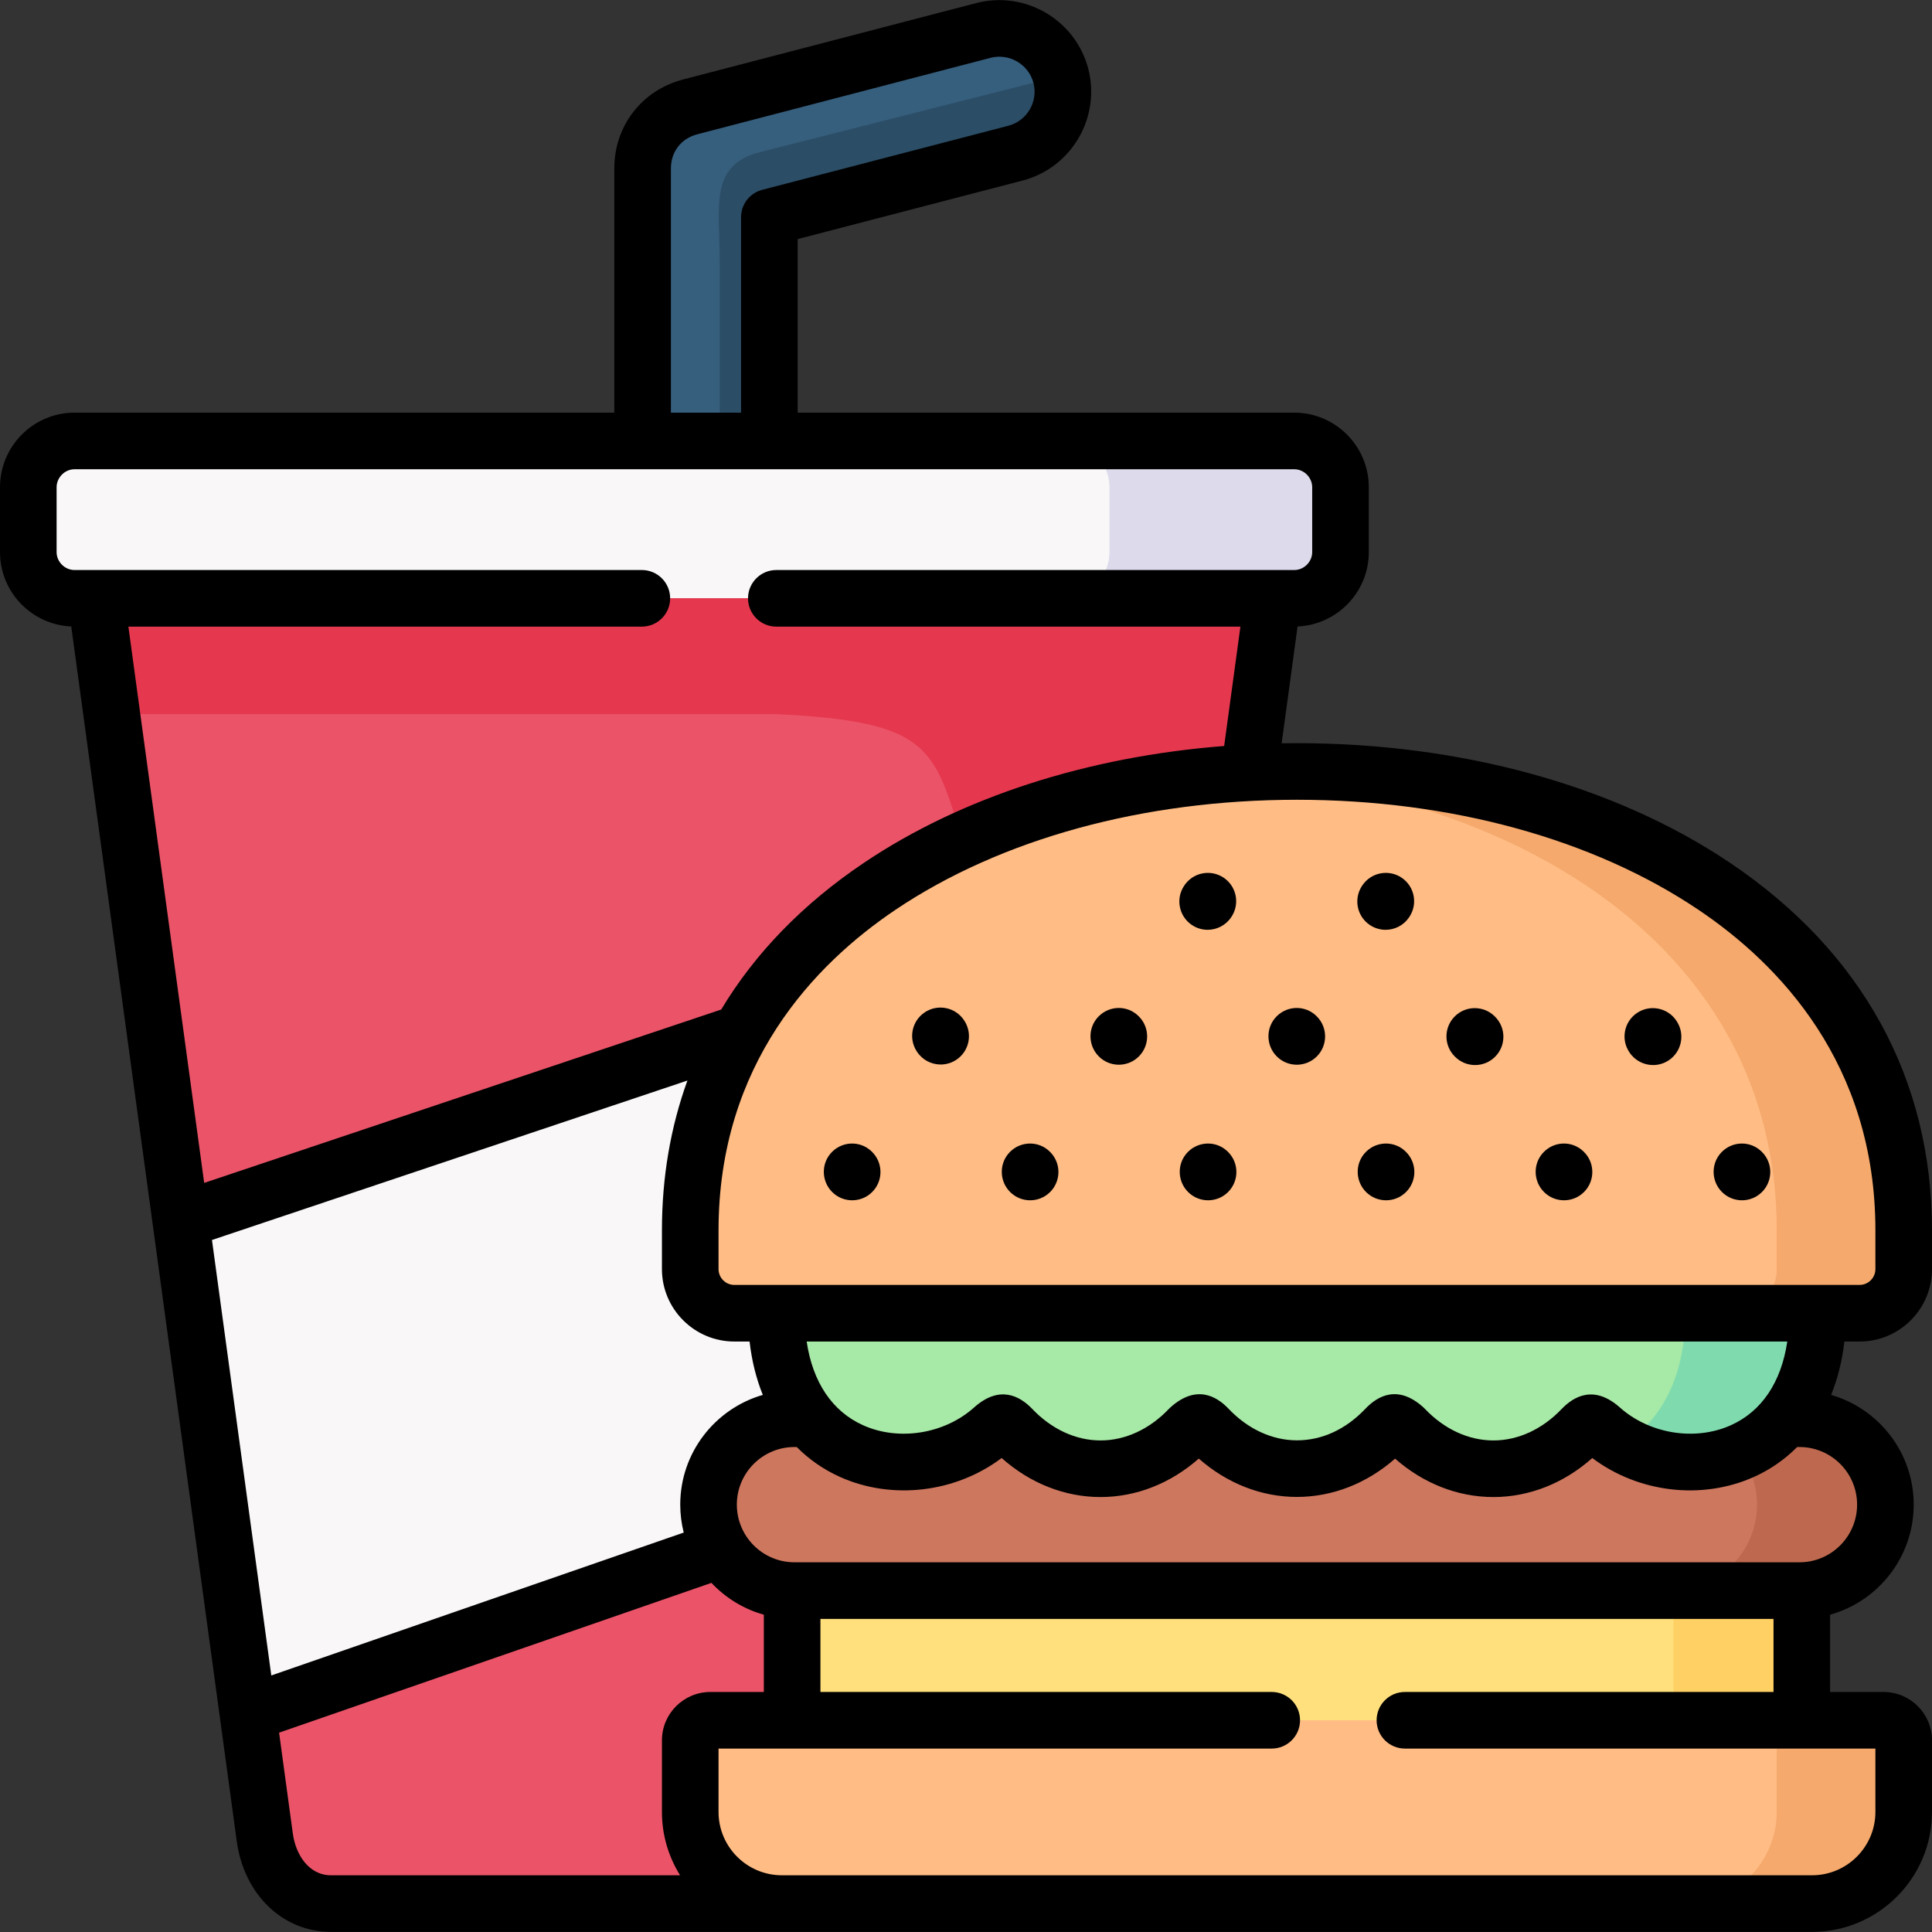
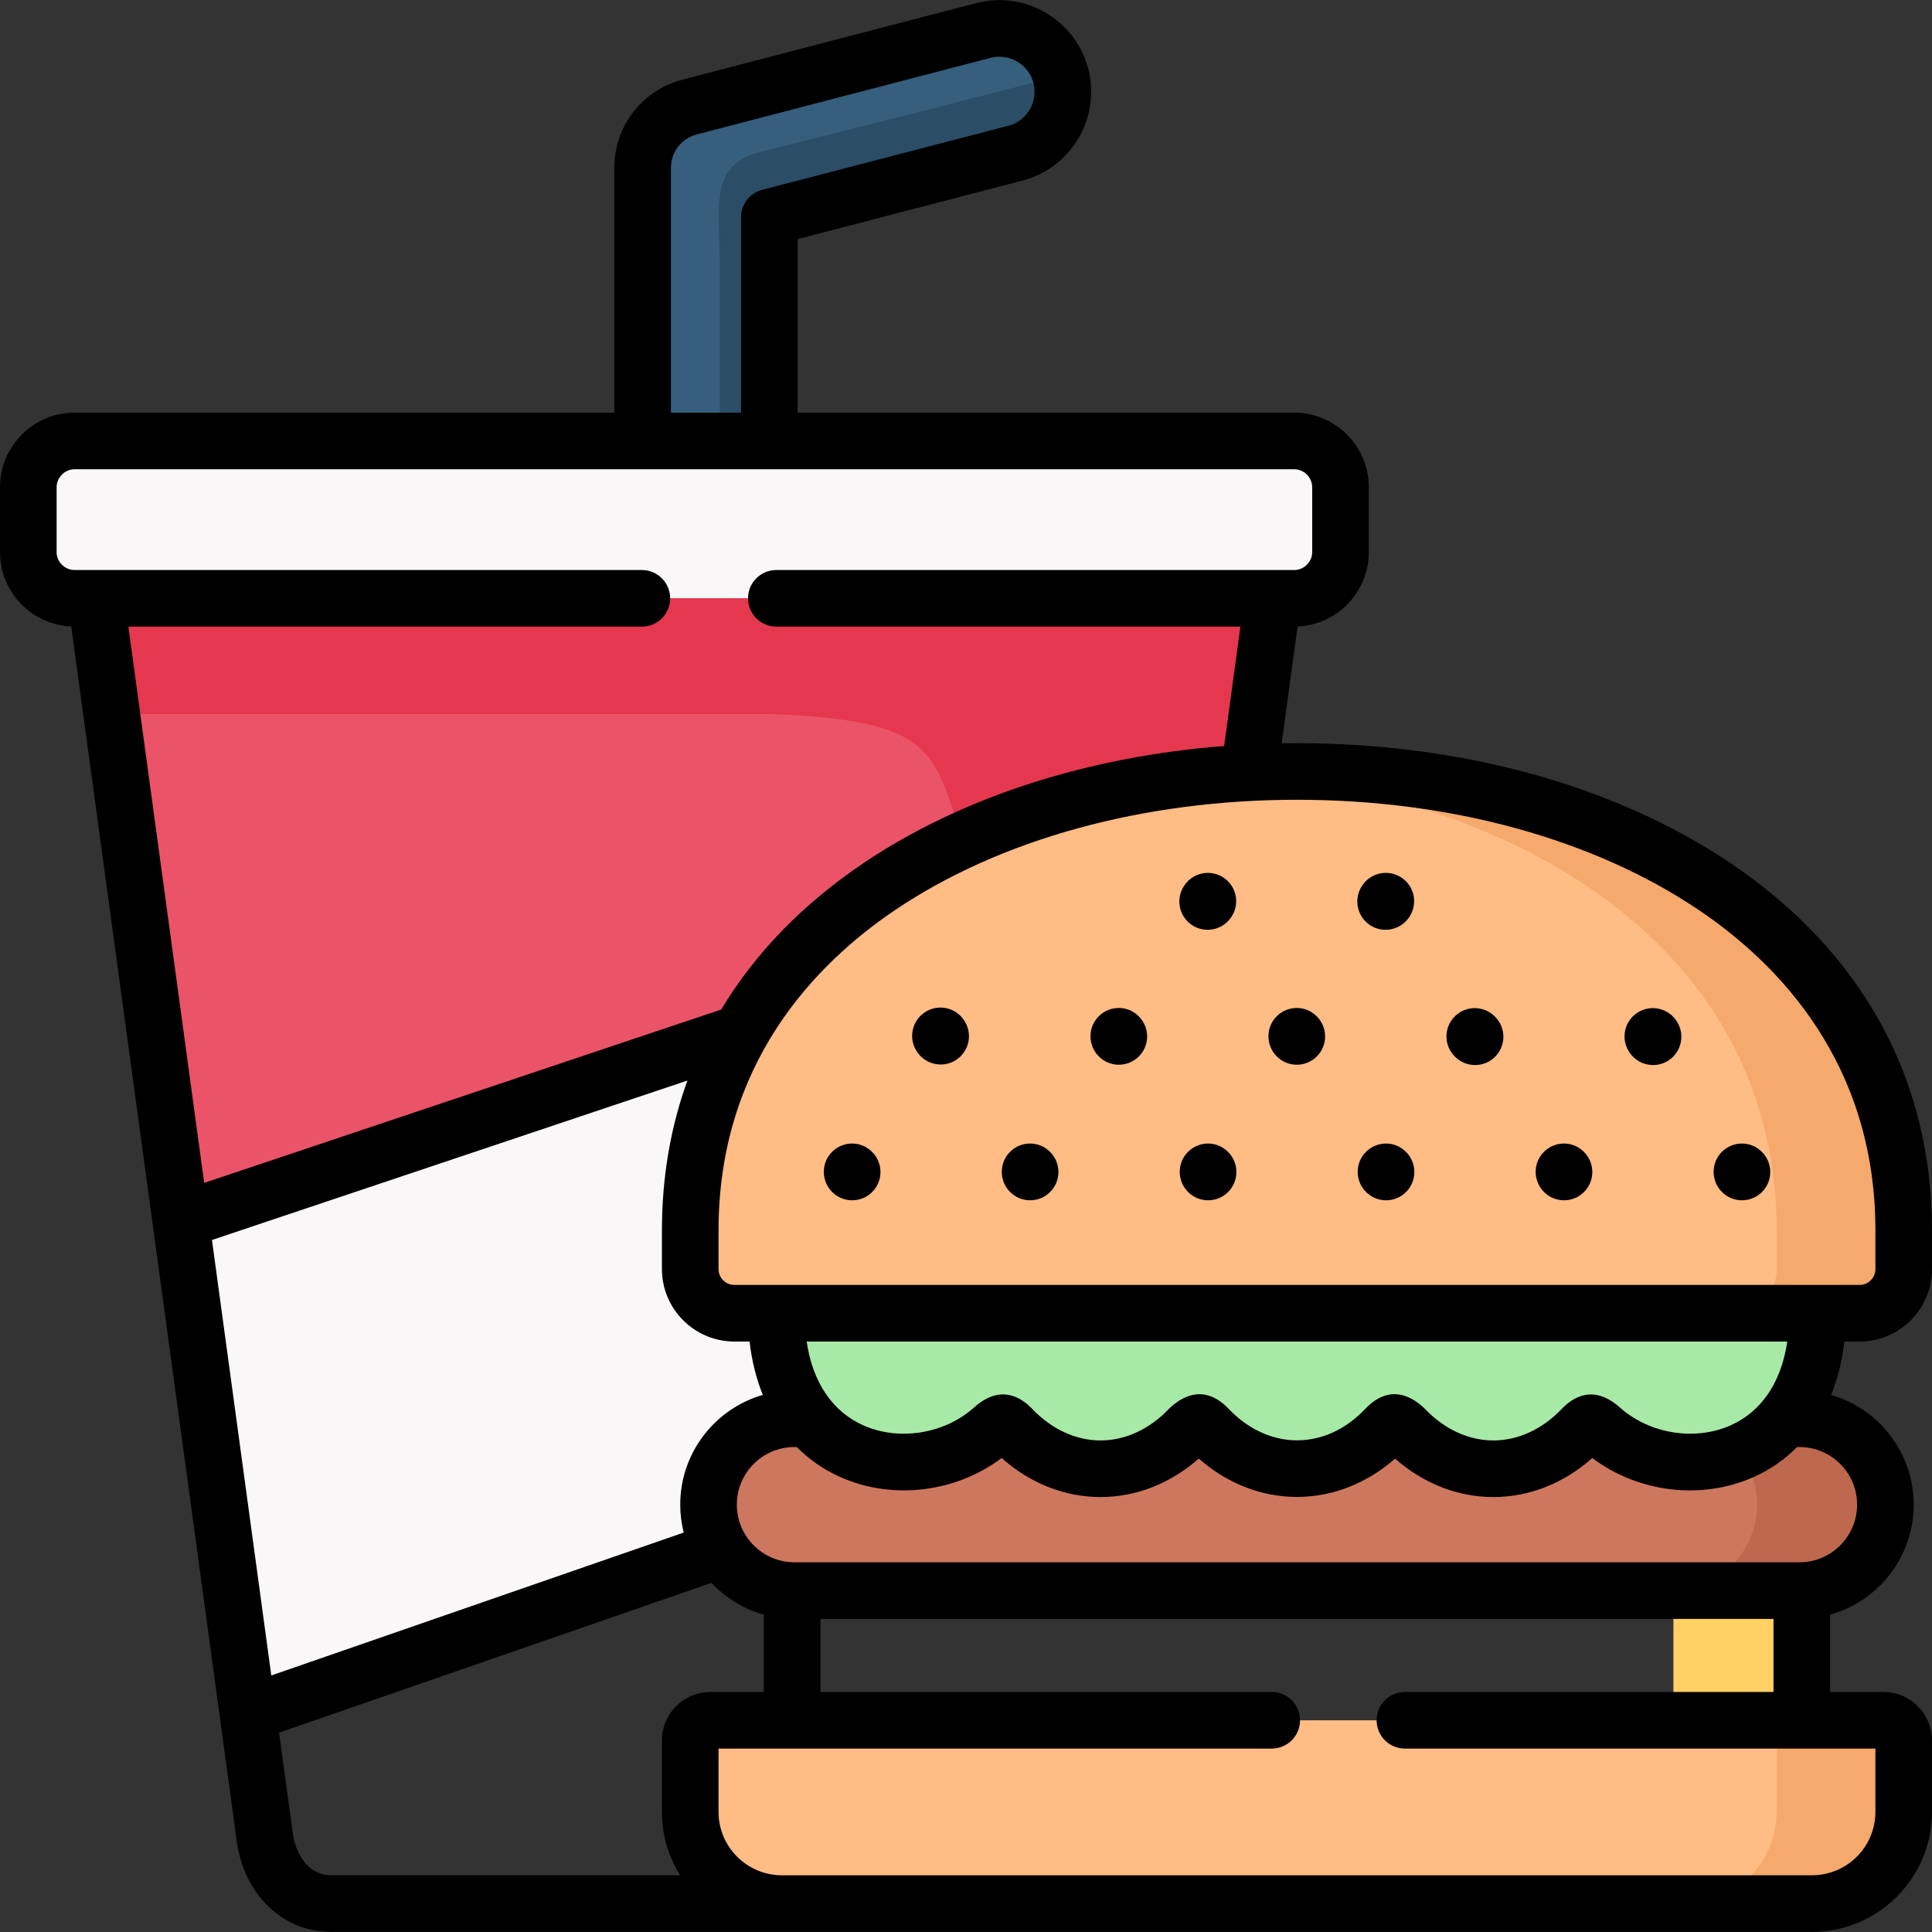
<svg xmlns="http://www.w3.org/2000/svg" id="Capa_1" enable-background="new 0 0 512 512" height="512" viewBox="0 0 512 512" width="512">
  <rect x="0" y="0" width="512" height="512" fill="#333333" stroke="none" />
  <g>
    <g>
-       <path clip-rule="evenodd" d="m170.962 380.599-105.268 73.502 4.476 32.809c1.3 9.56 7.913 17.56 17.559 17.56h119.478l25.068-93.084z" fill="#eb5468" fill-rule="evenodd" />
-     </g>
+       </g>
    <g>
      <path clip-rule="evenodd" d="m337.312 158.562h-311.877l22.468 164.91 177.932-12.881 105.181-105.82z" fill="#eb5468" fill-rule="evenodd" />
    </g>
    <g>
      <path clip-rule="evenodd" d="m196.261 273.71-148.358 49.762 17.79 130.629 125.456-43.466c-2.166-3.466-3.379-7.538-3.379-11.899 0-12.505 10.224-22.758 22.758-22.758h3.899c-5.285-6.412-8.693-15.625-8.693-27.957h-11.119c-6.44 0-11.697-5.256-11.697-11.697v-10.253c.001-19.898 4.852-37.342 13.343-52.361z" fill="#f9f7f8" fill-rule="evenodd" />
    </g>
    <g>
      <path clip-rule="evenodd" d="m170.298 116.858h-150.553c-6.729 0-12.245 5.516-12.245 12.274v17.184c0 6.729 5.516 12.246 12.245 12.246h5.689 311.878 5.689c6.729 0 12.245-5.516 12.245-12.246v-17.184c0-6.758-5.516-12.274-12.245-12.274h-139.115z" fill="#f9f7f8" fill-rule="evenodd" />
    </g>
    <g>
      <path clip-rule="evenodd" d="m260.635 8.063-77.774 20.274c-7.509 1.964-12.563 8.52-12.563 16.26v72.26h33.588v-59.292l65.24-16.982c8.924-2.339 14.325-11.552 12.014-20.477-2.339-8.953-11.552-14.354-20.505-12.043z" fill="#365e7d" fill-rule="evenodd" />
    </g>
    <g>
-       <path clip-rule="evenodd" d="m209.922 455.892 138.134 5.978 117.542-5.978h11.899v-34.369l-133.802-22.787-133.773 22.787z" fill="#ffe07d" fill-rule="evenodd" />
-     </g>
+       </g>
    <g>
      <path clip-rule="evenodd" d="m210.528 375.978c-12.534 0-22.758 10.253-22.758 22.758 0 4.361 1.213 8.433 3.379 11.899 3.899 6.354 10.859 10.657 18.772 10.888h.606 266.362.607c12.245-.347 22.151-10.455 22.151-22.787 0-12.505-10.252-22.758-22.758-22.758-90.827 0-175.561 0-266.361 0z" fill="#ce775f" fill-rule="evenodd" />
    </g>
    <g>
      <path clip-rule="evenodd" d="m481.685 348.021-140.387-31.191-135.564 31.192c0 12.332 3.408 21.545 8.693 27.957 12.447 15.105 35.378 14.556 48.721 2.599 2.166-1.935 2.917-2.166 4.967-.029 6.787 7.134 15.162 10.686 23.537 10.686s16.751-3.552 23.537-10.686c2.195-1.964 2.946-2.166 4.967-.029 6.787 7.134 15.162 10.686 23.537 10.686 8.404 0 16.779-3.552 23.566-10.686 2.022-2.137 2.773-1.935 4.939.029 6.787 7.134 15.191 10.686 23.566 10.686s16.751-3.552 23.537-10.686c2.051-2.137 2.772-1.906 4.967.029 13.343 11.957 36.274 12.505 48.721-2.599 5.288-6.413 8.696-15.626 8.696-27.958z" fill="#a7e9a6" fill-rule="evenodd" />
    </g>
    <g>
      <path clip-rule="evenodd" d="m331.016 204.771c-56.288 3.004-110.467 25.993-134.755 68.939-8.491 15.018-13.343 32.462-13.343 52.361v10.253c0 6.44 5.256 11.697 11.697 11.697h11.119 275.951 11.119c6.44 0 11.696-5.256 11.696-11.697v-10.253c0-85.343-89.096-125.805-173.484-121.3z" fill="#ffbc85" fill-rule="evenodd" />
    </g>
    <g>
      <path clip-rule="evenodd" d="m326.887 205.031c74.424 5.256 143.968 45.632 143.968 121.04v10.253c0 3.321-1.415 6.354-3.639 8.462-2.108 1.993-4.939 3.235-8.029 3.235h22.498 11.119c6.44 0 11.696-5.256 11.696-11.697v-10.253c0-85.343-89.096-125.806-173.484-121.3-1.386.087-2.743.174-4.129.26z" fill="#f5a96c" fill-rule="evenodd" />
    </g>
    <g>
      <path clip-rule="evenodd" d="m443.476 421.523h33.414.607c12.245-.347 22.151-10.455 22.151-22.787 0-12.505-10.252-22.758-22.758-22.758h-3.899c-3.379 4.101-7.538 7.047-12.072 8.924 2.946 3.841 4.707 8.664 4.707 13.834 0 7.913-4.072 14.931-10.253 19.004-3.435 2.282-7.507 3.668-11.897 3.783z" fill="#be694f" fill-rule="evenodd" />
    </g>
    <g>
      <path clip-rule="evenodd" d="m443.476 455.892h22.122 11.899v-34.369h-.606-33.415z" fill="#ffd064" fill-rule="evenodd" />
    </g>
    <g>
-       <path clip-rule="evenodd" d="m430.105 382.765c9.242 5.256 20.909 6.267 30.815 2.137 4.534-1.877 8.693-4.823 12.072-8.924 5.285-6.412 8.693-15.625 8.693-27.957h-22.498-12.563c0 12.332-3.408 21.545-8.693 27.957-2.281 2.773-4.938 5.054-7.826 6.787z" fill="#7fdbae" fill-rule="evenodd" />
-     </g>
+       </g>
    <g>
      <path clip-rule="evenodd" d="m204.896 189.233c41.79 1.877 42.512 8.838 50.136 33.444 21.66-9.964 46.468-15.856 71.854-17.646 1.386-.087 2.744-.173 4.13-.26l6.296-46.21h-149.08-162.797l4.188 30.672z" fill="#e5384f" fill-rule="evenodd" />
    </g>
    <g>
-       <path clip-rule="evenodd" d="m281.776 158.562h55.537 5.689c6.729 0 12.245-5.516 12.245-12.246v-17.184c0-6.758-5.516-12.274-12.245-12.274h-61.226c6.729 0 12.245 5.516 12.245 12.274v17.184c0 6.73-5.516 12.246-12.245 12.246z" fill="#dddaec" fill-rule="evenodd" />
-     </g>
+       </g>
    <g>
      <path clip-rule="evenodd" d="m203.886 57.565 65.24-16.982c8.924-2.339 14.325-11.552 12.014-20.477l-79.738 20.217c-13.574 3.437-10.657 14.469-10.657 29.112v47.423h13.14v-59.293z" fill="#2b4d66" fill-rule="evenodd" />
    </g>
    <g>
      <path clip-rule="evenodd" d="m477.497 455.892h-267.575-21.66c-2.946 0-5.343 2.397-5.343 5.314v18.975c0 13.343 10.946 24.289 24.288 24.289h273.005c13.343 0 24.288-10.946 24.288-24.289v-18.975c0-2.917-2.397-5.314-5.343-5.314z" fill="#ffbc85" fill-rule="evenodd" />
    </g>
    <g>
      <path clip-rule="evenodd" d="m470.855 480.181c0 13.343-10.917 24.289-24.288 24.289h33.645c13.343 0 24.288-10.946 24.288-24.289v-18.975c0-2.917-2.397-5.314-5.343-5.314h-21.66-11.899c1.328 0 2.541.52 3.466 1.357 1.097.982 1.791 2.397 1.791 3.957z" fill="#f5a96c" fill-rule="evenodd" />
    </g>
    <g>
      <path d="m466.887 305.23c-2.928-2.928-7.648-2.9-10.578.029-2.929 2.929-2.9 7.706.029 10.636 1.464 1.464 3.384 2.196 5.303 2.196s3.839-.732 5.303-2.196c2.929-2.93 2.929-7.678 0-10.607z" />
      <path d="m419.703 305.208c-2.941-2.918-7.662-2.869-10.577.073-2.917 2.941-2.868 7.719.074 10.635 1.462 1.451 3.372 2.175 5.281 2.175 1.93 0 3.859-.74 5.326-2.219 2.917-2.941 2.896-7.69-.045-10.606z" />
      <path d="m372.564 305.23c-2.928-2.928-7.648-2.9-10.578.029-2.929 2.929-2.9 7.706.029 10.636 1.464 1.464 3.384 2.196 5.303 2.196s3.839-.732 5.303-2.196c2.929-2.93 2.929-7.678 0-10.607z" />
      <path d="m325.403 305.23c-2.928-2.928-7.648-2.9-10.578.029-2.929 2.929-2.9 7.706.029 10.636 1.464 1.464 3.384 2.196 5.303 2.196s3.839-.732 5.303-2.196c2.929-2.93 2.929-7.678 0-10.607z" />
      <path d="m278.242 305.23c-2.928-2.928-7.648-2.9-10.578.029-2.929 2.929-2.9 7.706.029 10.636 1.464 1.464 3.384 2.196 5.303 2.196s3.839-.732 5.303-2.196c2.929-2.93 2.929-7.678 0-10.607z" />
      <path d="m231.08 305.23c-2.928-2.928-7.648-2.9-10.578.029-2.929 2.929-2.9 7.706.029 10.636 1.464 1.464 3.384 2.196 5.303 2.196s3.839-.732 5.303-2.196c2.929-2.93 2.929-7.678 0-10.607z" />
      <path d="m444.252 270.495c-2.302-3.443-6.96-4.368-10.403-2.067-3.443 2.303-4.369 6.96-2.066 10.403l.058.087c1.446 2.163 3.821 3.333 6.242 3.333 1.433 0 2.881-.41 4.162-1.266 3.443-2.303 4.369-6.96 2.066-10.403z" />
      <path d="m396.13 269.36c-2.929-2.928-7.678-2.928-10.606 0-2.929 2.93-2.929 7.678 0 10.607l.087.087c1.464 1.464 3.384 2.196 5.303 2.196s3.839-.732 5.303-2.196c2.929-2.93 2.929-7.678 0-10.607z" />
      <path d="m348.912 269.302c-2.929-2.929-7.649-2.899-10.578.029-2.929 2.929-2.9 7.706.029 10.636 1.464 1.464 3.384 2.196 5.303 2.196s3.839-.732 5.303-2.196c2.929-2.93 2.929-7.678 0-10.607z" />
      <path d="m301.75 269.302c-2.928-2.929-7.648-2.899-10.578.029s-2.9 7.706.029 10.636c1.464 1.464 3.384 2.196 5.303 2.196s3.839-.732 5.303-2.196c2.929-2.93 2.929-7.678 0-10.607z" />
      <path d="m255.479 270.375c-2.288-3.452-6.942-4.398-10.395-2.107-3.453 2.288-4.396 6.942-2.107 10.395l.058.087c1.443 2.178 3.827 3.357 6.258 3.357 1.423 0 2.862-.404 4.137-1.25 3.453-2.288 4.396-6.942 2.107-10.395z" />
      <path d="m363.002 245.121c1.288.871 2.748 1.288 4.194 1.288 2.406 0 4.771-1.156 6.22-3.3l.058-.086c2.32-3.432 1.419-8.094-2.012-10.414-3.431-2.322-8.094-1.42-10.414 2.012l-.058.086c-2.32 3.432-1.419 8.094 2.012 10.414z" />
      <path d="m315.865 245.138c1.283.859 2.734 1.271 4.17 1.271 2.417 0 4.79-1.166 6.236-3.324l.058-.086c2.307-3.44 1.388-8.1-2.053-10.406-3.441-2.305-8.1-1.388-10.406 2.053l-.058.086c-2.306 3.44-1.387 8.099 2.053 10.406z" />
      <path d="m492.804 355.522c10.585 0 19.196-8.612 19.196-19.197v-10.253c0-40.188-18.521-73.883-53.563-97.442-30.386-20.432-71.13-31.683-114.729-31.683-1.356 0-2.708.011-4.058.033l4.216-30.961c10.485-.457 18.88-9.105 18.88-19.701v-17.185c0-10.903-8.857-19.774-19.745-19.774h-131.615v-45.997l59.643-15.524c12.929-3.39 20.722-16.674 17.368-29.628-3.382-12.944-16.679-20.752-29.653-17.405l-77.78 20.276c-10.865 2.842-18.165 12.292-18.165 23.516v64.761h-143.054c-10.888 0-19.745 8.871-19.745 19.774v17.185c0 10.596 8.396 19.244 18.881 19.701l43.857 321.903c1.925 14.159 12.202 24.049 24.991 24.049h119.478 273.005c17.528 0 31.788-14.261 31.788-31.789v-18.975c0-7.066-5.761-12.814-12.843-12.814h-14.16v-20.481c12.759-3.557 22.151-15.285 22.151-29.174 0-13.779-9.261-25.428-21.882-29.07 1.736-4.297 2.929-9.029 3.507-14.144h4.031zm-315.006-310.925c0-4.363 2.732-7.897 6.955-9.002l77.756-20.271c4.974-1.283 10.078 1.713 11.37 6.662 1.283 4.955-1.703 10.043-6.643 11.339l-65.24 16.981c-3.305.859-5.611 3.844-5.611 7.258v51.793h-18.588v-64.76zm-143.772 121.465h136.07c4.142 0 7.5-3.357 7.5-7.5s-3.358-7.5-7.5-7.5h-150.351c-2.572 0-4.745-2.173-4.745-4.745v-17.185c0-2.588 2.173-4.774 4.745-4.774h323.257c2.572 0 4.745 2.187 4.745 4.774v17.185c0 2.572-2.173 4.745-4.745 4.745h-137.268c-4.142 0-7.5 3.357-7.5 7.5s3.358 7.5 7.5 7.5h122.988l-4.307 31.635c-36.227 2.817-69.581 13.549-95.433 30.933-16.23 10.912-28.909 24.003-37.852 38.902l-137.02 45.949zm21.446 157.41c.047.141.06.285.059.43zm.7 5.138 126-42.255c-4.468 12.337-6.754 25.626-6.754 39.717v10.253c0 10.585 8.612 19.197 19.197 19.197h4.031c.577 5.116 1.77 9.847 3.505 14.145-12.621 3.643-21.881 15.292-21.881 29.07 0 2.557.323 5.038.922 7.411l-109.297 37.867zm124.059 168.36h-92.502c-5.957 0-9.379-5.56-10.128-11.072l-3.641-26.723 114.571-39.695c3.733 3.961 8.505 6.93 13.89 8.431v20.481h-14.16c-7.082 0-12.843 5.748-12.843 12.814v18.975c0 6.16 1.767 11.913 4.813 16.789zm316.769-33.578v16.789c0 9.258-7.531 16.789-16.788 16.789h-273.005c-9.257 0-16.789-7.531-16.789-16.789v-16.789h146.605c4.142 0 7.5-3.357 7.5-7.5s-3.358-7.5-7.5-7.5h-119.602v-19.368h252.576v19.368h-97.682c-4.142 0-7.5 3.357-7.5 7.5s3.358 7.5 7.5 7.5zm-4.852-64.655c0 8.43-6.844 15.287-15.257 15.287h-266.363c-8.413 0-15.257-6.857-15.257-15.287 0-8.414 6.844-15.259 15.257-15.259h.615c3.28 3.293 7.121 5.988 11.513 7.949 13.873 6.195 30.64 4.112 42.789-5.036 7.529 6.697 16.708 10.344 26.208 10.344 9.429 0 18.54-3.592 26.037-10.192 7.491 6.582 16.59 10.163 26.005 10.163 9.421 0 18.52-3.572 26.019-10.151 7.496 6.593 16.613 10.181 26.053 10.181 9.508 0 18.693-3.652 26.209-10.342 12.143 9.148 28.895 11.228 42.767 5.039 4.398-1.962 8.243-4.659 11.527-7.954h.621c8.413-.001 15.257 6.843 15.257 15.258zm-278.378-43.215h259.879c-1.601 10.777-6.79 18.541-15.016 22.211-9.473 4.225-21.542 2.277-29.403-4.781-6.692-5.901-12.035-3.038-15.36.428-5.126 5.388-11.555 8.355-18.103 8.355-6.567 0-13.006-2.968-18.132-8.355-.127-.134-.26-.264-.396-.388-6.707-6.081-12.091-3.152-15.41.358-5.201 5.466-11.471 8.355-18.133 8.355-6.548 0-12.978-2.967-18.088-8.339-3.318-3.509-8.687-6.429-15.417-.407-.15.134-.294.273-.433.42-5.126 5.388-11.555 8.355-18.103 8.355s-12.977-2.968-18.126-8.379c-3.325-3.467-8.691-6.344-15.386-.362-7.825 7.016-19.902 8.963-29.37 4.736-8.22-3.668-13.403-11.432-15.003-22.207zm-19.155-15c-2.314 0-4.197-1.883-4.197-4.197v-10.253c0-44.168 25.522-70.6 46.932-84.995 27.938-18.785 65.71-29.13 106.358-29.13s78.421 10.345 106.359 29.13c21.411 14.395 46.933 40.827 46.933 84.994v10.253c0 2.314-1.882 4.197-4.196 4.197h-298.189z" />
    </g>
  </g>
</svg>